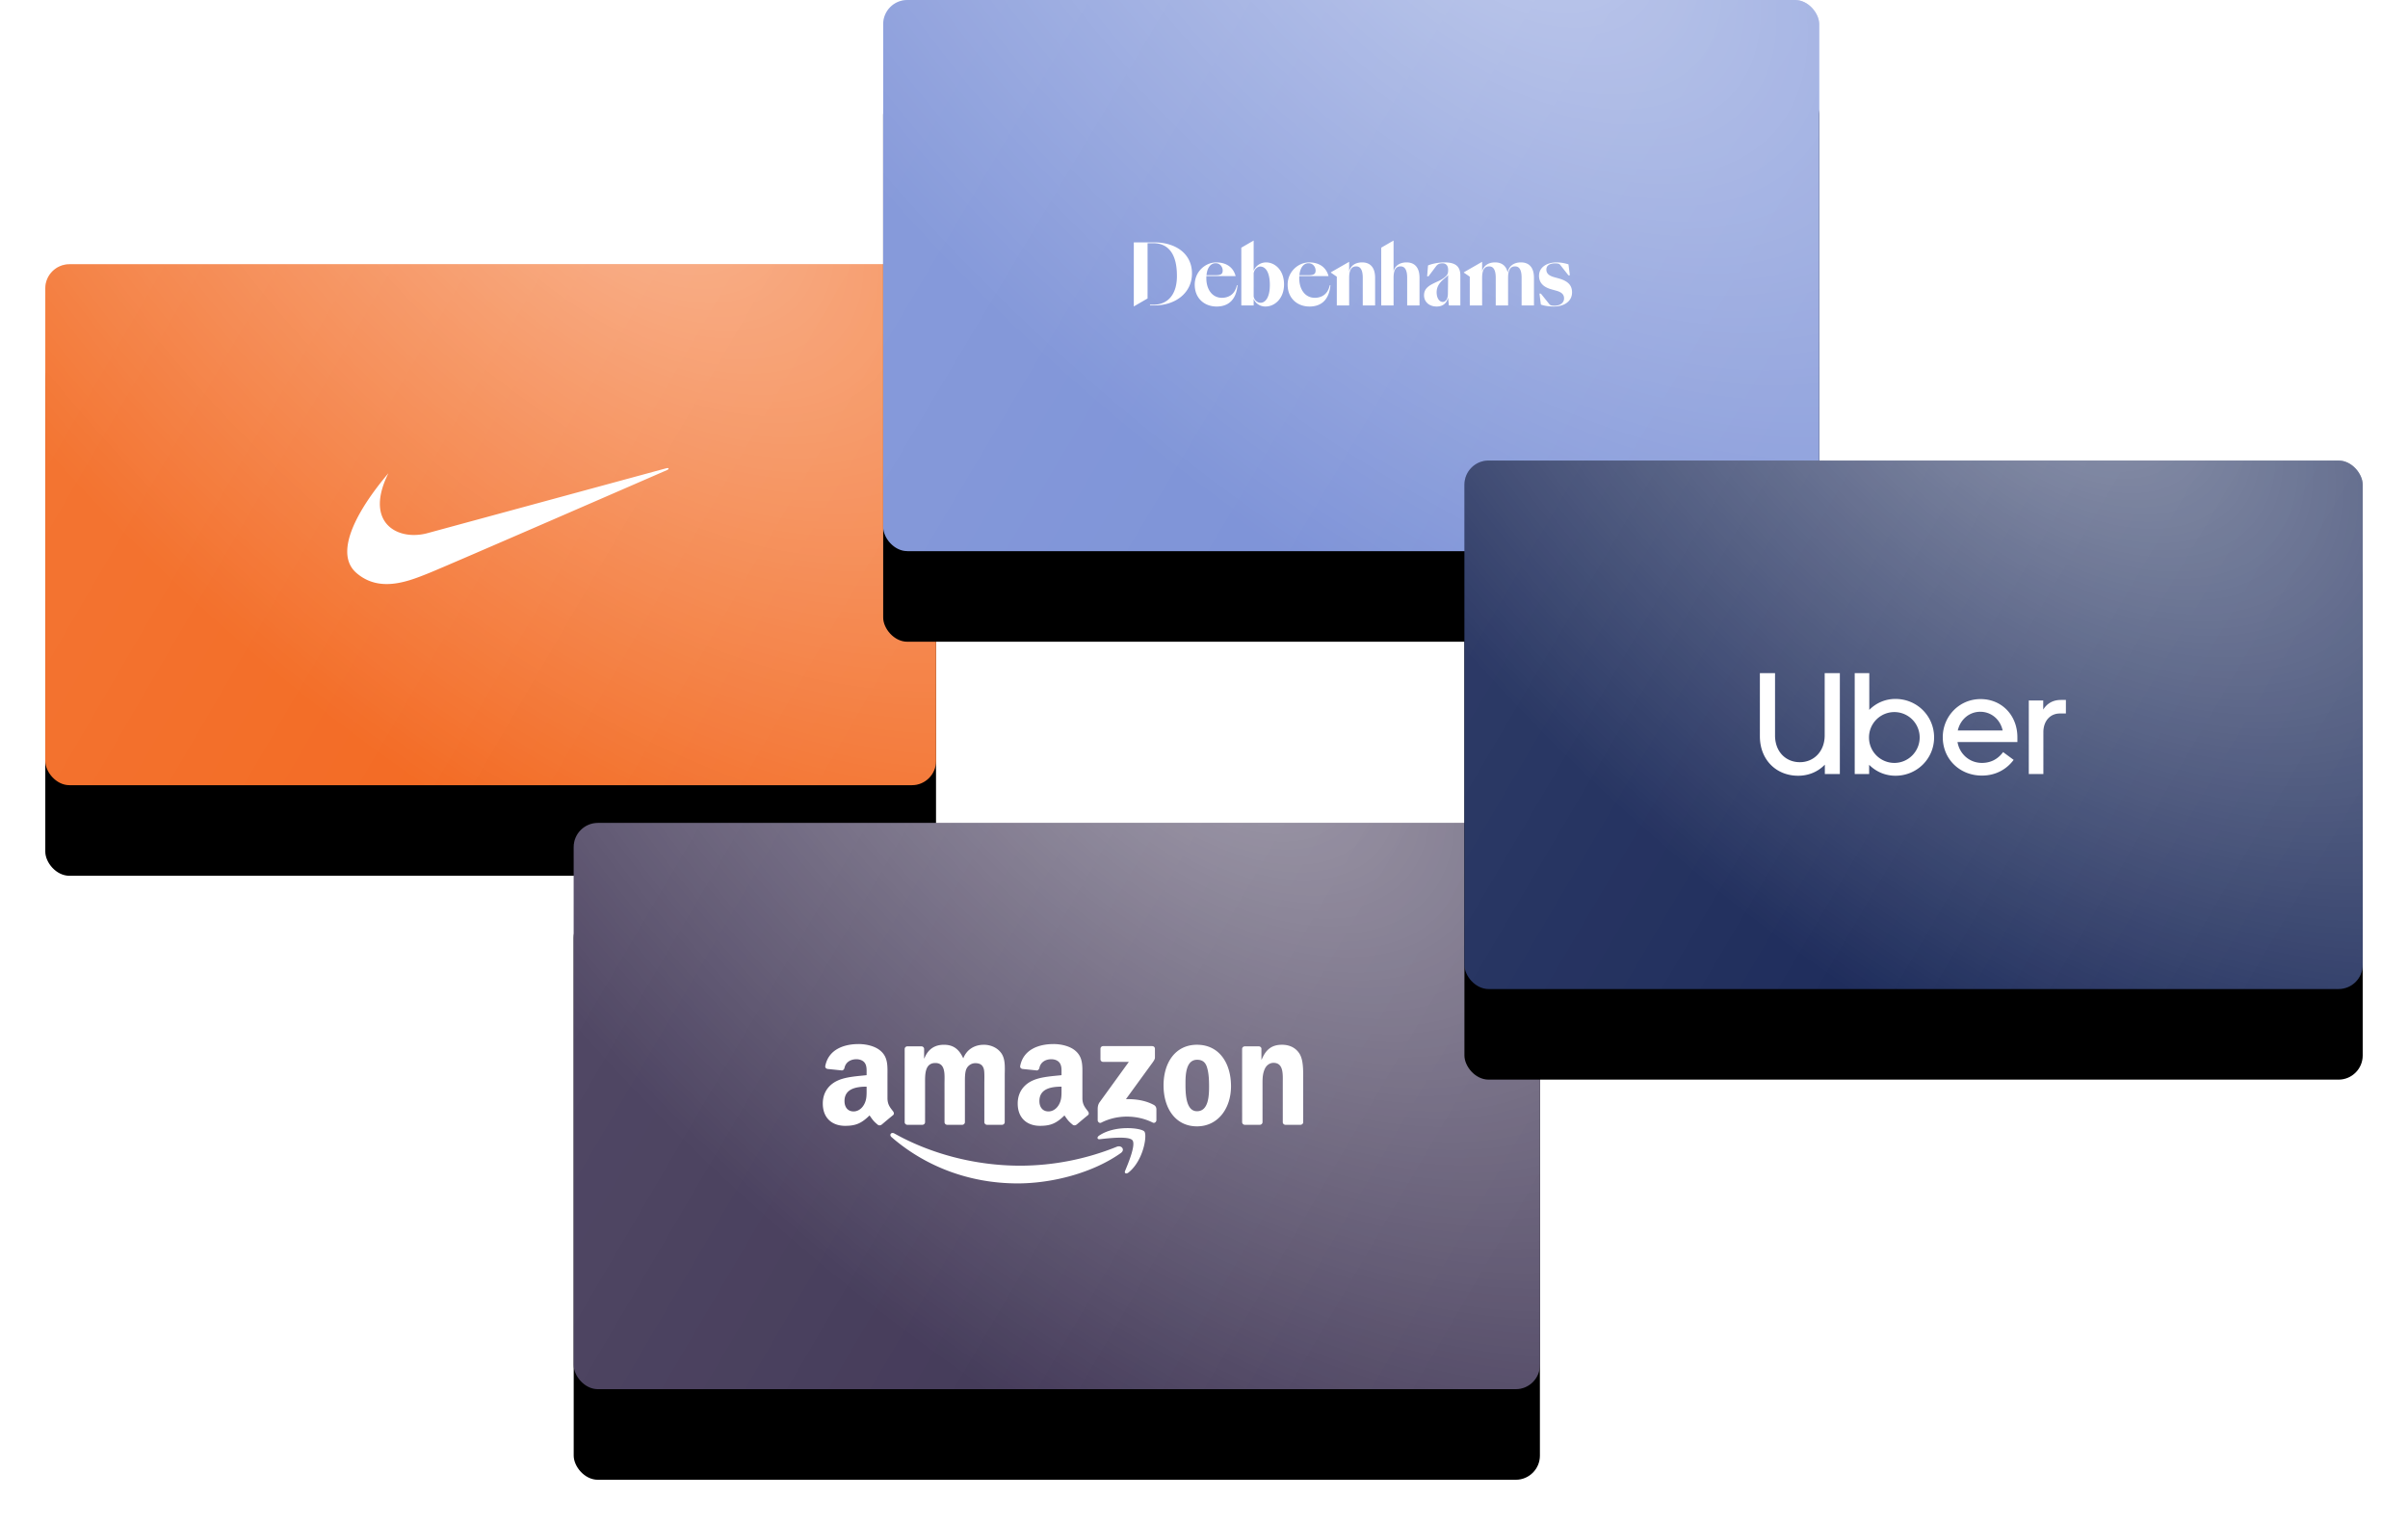
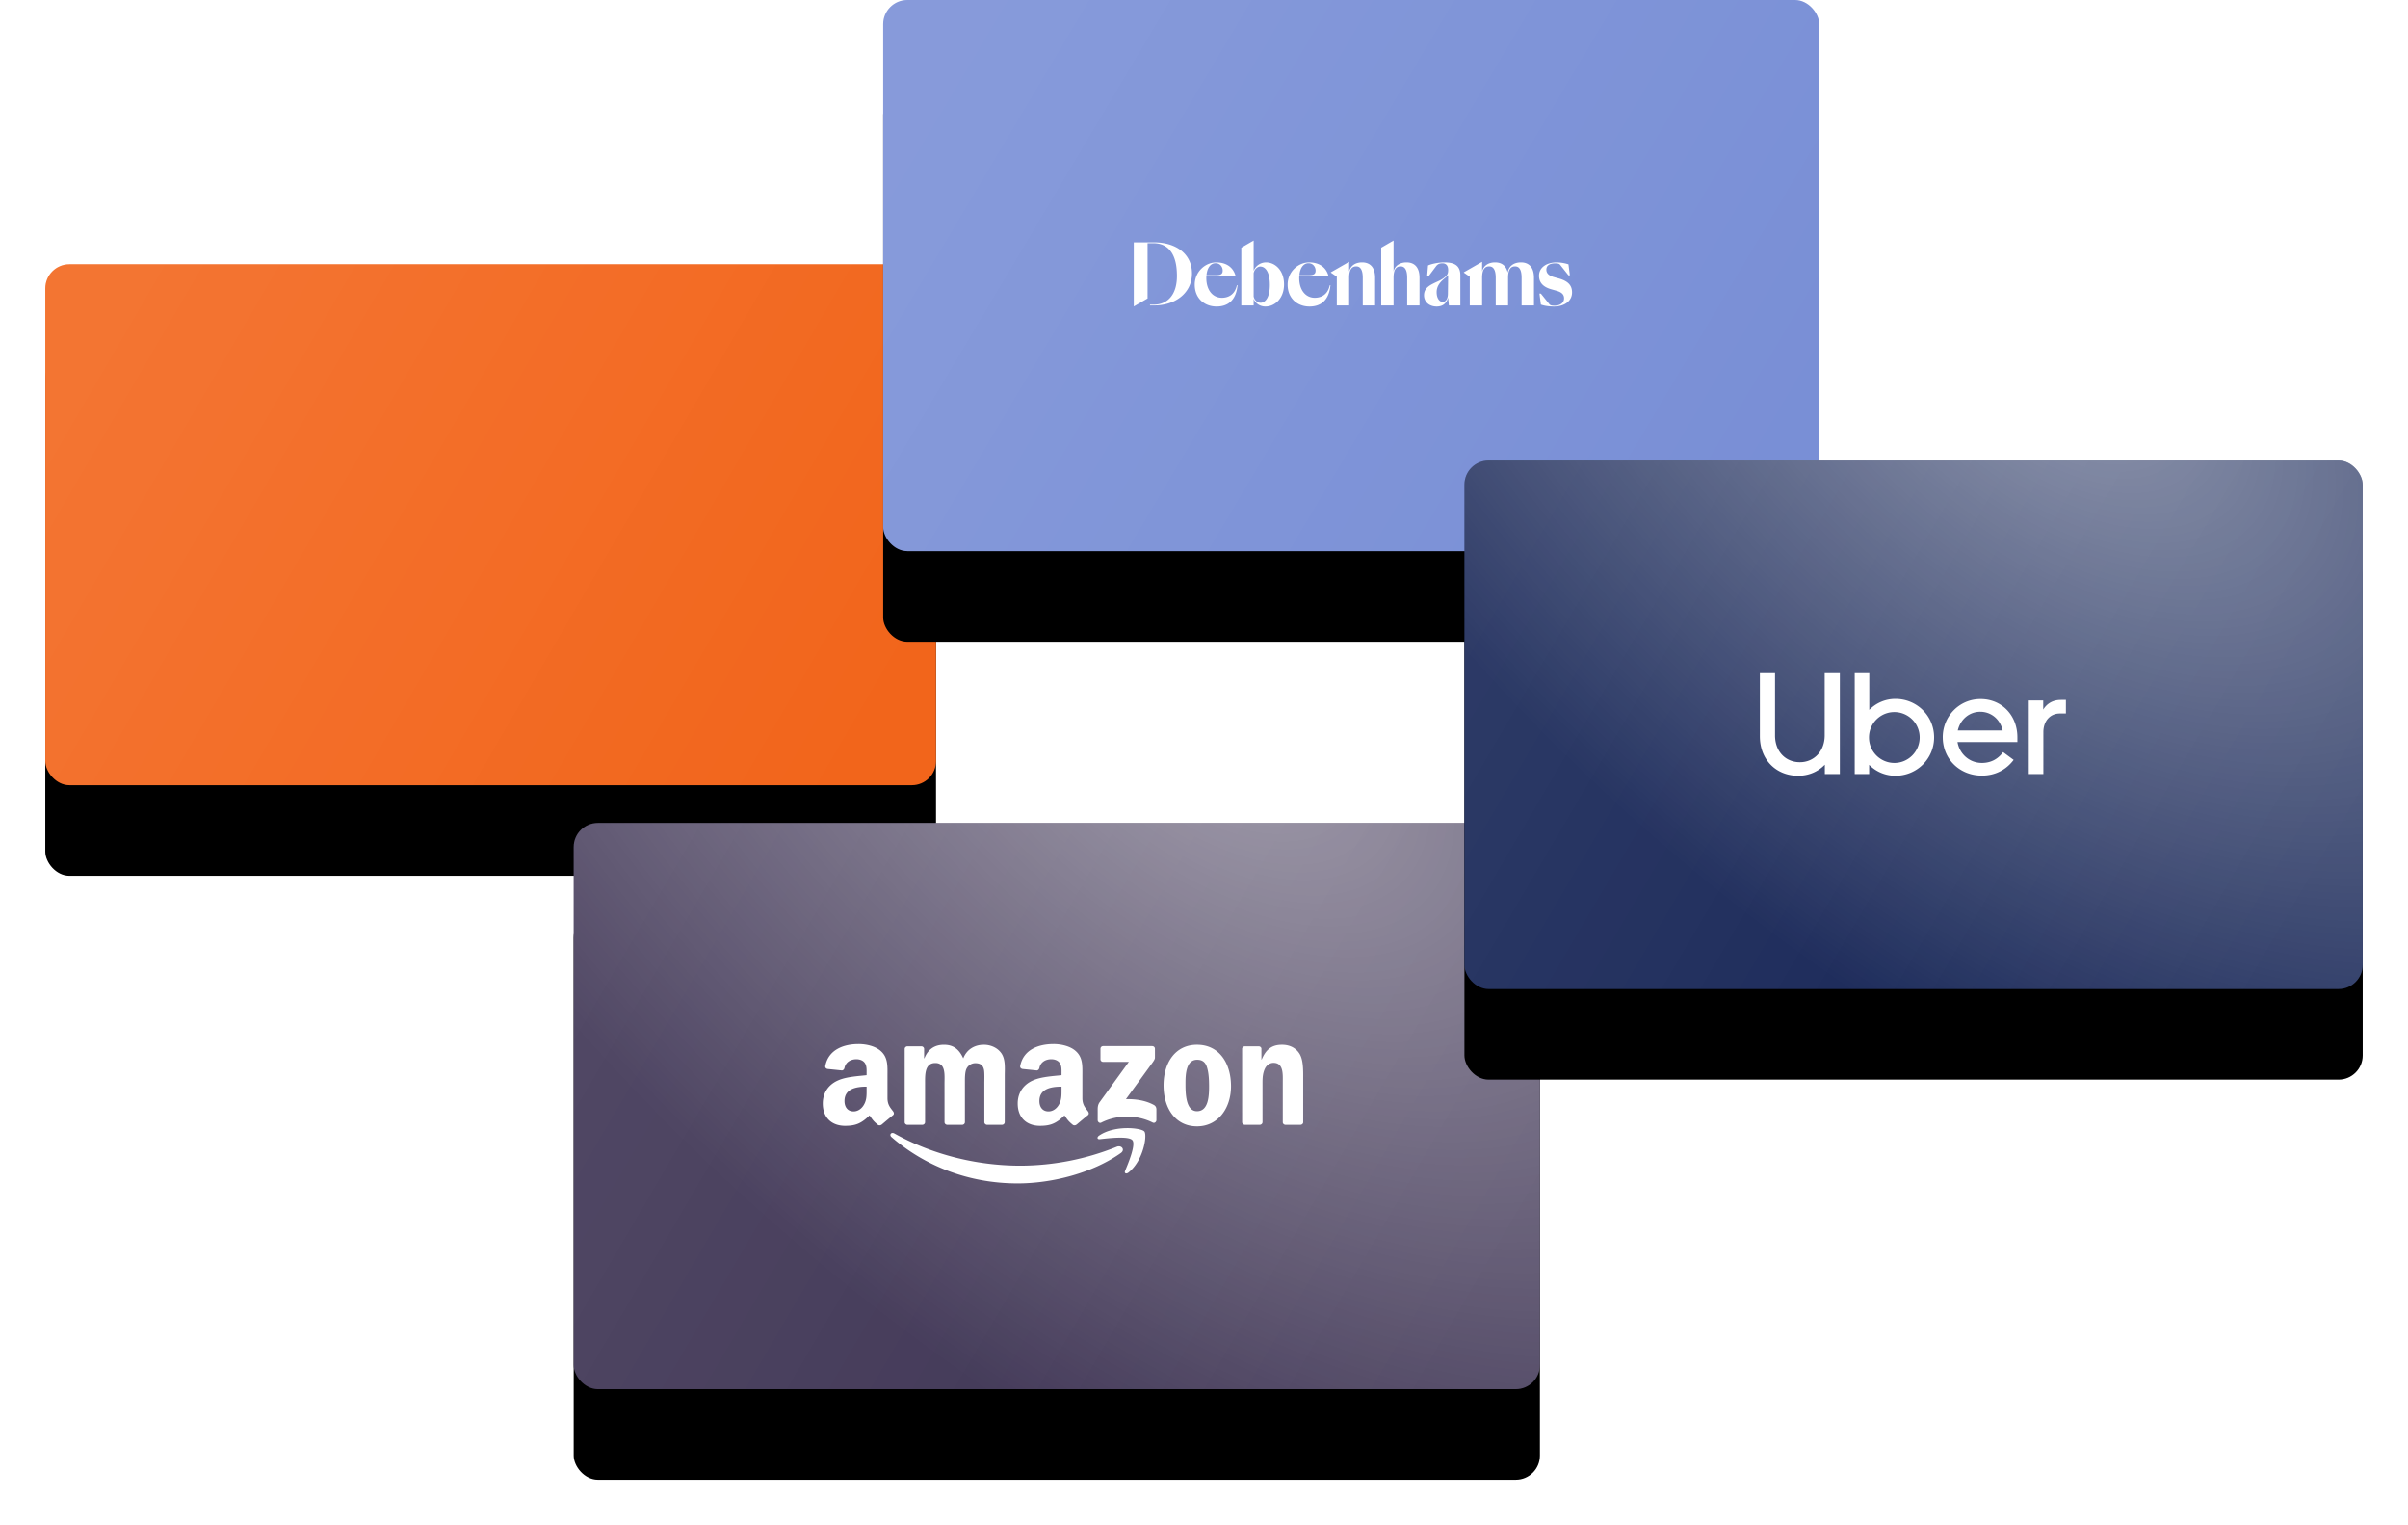
<svg xmlns="http://www.w3.org/2000/svg" xmlns:xlink="http://www.w3.org/1999/xlink" width="319" height="202" viewBox="0 0 319 202">
  <defs>
    <radialGradient id="d" cx="64.534%" cy="-23.591%" r="219.481%" fx="64.534%" fy="-23.591%" gradientTransform="matrix(.431 .675 -.217 .406 .316 -.576)">
      <stop offset="0%" stop-color="#FFF" stop-opacity=".5" />
      <stop offset="100%" stop-color="#FFF" stop-opacity="0" />
    </radialGradient>
    <radialGradient id="h" cx="64.534%" cy="-23.591%" r="219.239%" fx="64.534%" fy="-23.591%" gradientTransform="matrix(.432 .676 -.218 .405 .315 -.577)">
      <stop offset="0%" stop-color="#FFF" stop-opacity=".5" />
      <stop offset="100%" stop-color="#FFF" stop-opacity="0" />
    </radialGradient>
    <radialGradient id="l" cx="64.534%" cy="-23.591%" r="218.679%" fx="64.534%" fy="-23.591%" gradientTransform="matrix(.433 .678 -.22 .405 .314 -.578)">
      <stop offset="0%" stop-color="#FFF" stop-opacity=".5" />
      <stop offset="100%" stop-color="#FFF" stop-opacity="0" />
    </radialGradient>
    <radialGradient id="p" cx="64.534%" cy="-23.591%" r="218.774%" fx="64.534%" fy="-23.591%" gradientTransform="matrix(.433 .677 -.219 .405 .314 -.578)">
      <stop offset="0%" stop-color="#FFF" stop-opacity=".5" />
      <stop offset="100%" stop-color="#FFF" stop-opacity="0" />
    </radialGradient>
    <linearGradient id="c" x1="100%" x2="0%" y1="67.096%" y2="32.904%">
      <stop offset="0%" stop-color="#FFF" stop-opacity="0" />
      <stop offset="100%" stop-color="#FFF" stop-opacity=".102" />
    </linearGradient>
    <linearGradient id="g" x1="100%" x2="0%" y1="67.166%" y2="32.834%">
      <stop offset="0%" stop-color="#FFF" stop-opacity="0" />
      <stop offset="100%" stop-color="#FFF" stop-opacity=".102" />
    </linearGradient>
    <linearGradient id="k" x1="100%" x2="0%" y1="67.329%" y2="32.671%">
      <stop offset="0%" stop-color="#FFF" stop-opacity="0" />
      <stop offset="100%" stop-color="#FFF" stop-opacity=".102" />
    </linearGradient>
    <linearGradient id="o" x1="100%" x2="0%" y1="67.301%" y2="32.699%">
      <stop offset="0%" stop-color="#FFF" stop-opacity="0" />
      <stop offset="100%" stop-color="#FFF" stop-opacity=".102" />
    </linearGradient>
    <filter id="a" width="125.4%" height="152.2%" x="-12.7%" y="-13%" filterUnits="objectBoundingBox">
      <feMorphology in="SourceAlpha" radius="3" result="shadowSpreadOuter1" />
      <feOffset dy="12" in="shadowSpreadOuter1" result="shadowOffsetOuter1" />
      <feGaussianBlur in="shadowOffsetOuter1" result="shadowBlurOuter1" stdDeviation="6" />
      <feColorMatrix in="shadowBlurOuter1" values="0 0 0 0 0.173 0 0 0 0 0.162 0 0 0 0 0.367 0 0 0 0.246 0" />
    </filter>
    <filter id="e" width="123.4%" height="148%" x="-11.7%" y="-12%" filterUnits="objectBoundingBox">
      <feMorphology in="SourceAlpha" radius="3" result="shadowSpreadOuter1" />
      <feOffset dy="12" in="shadowSpreadOuter1" result="shadowOffsetOuter1" />
      <feGaussianBlur in="shadowOffsetOuter1" result="shadowBlurOuter1" stdDeviation="6" />
      <feColorMatrix in="shadowBlurOuter1" values="0 0 0 0 0.173 0 0 0 0 0.162 0 0 0 0 0.367 0 0 0 0.246 0" />
    </filter>
    <filter id="i" width="124.2%" height="149.3%" x="-12.1%" y="-12.3%" filterUnits="objectBoundingBox">
      <feMorphology in="SourceAlpha" radius="3" result="shadowSpreadOuter1" />
      <feOffset dy="12" in="shadowSpreadOuter1" result="shadowOffsetOuter1" />
      <feGaussianBlur in="shadowOffsetOuter1" result="shadowBlurOuter1" stdDeviation="6" />
      <feColorMatrix in="shadowBlurOuter1" values="0 0 0 0 0.173 0 0 0 0 0.162 0 0 0 0 0.367 0 0 0 0.246 0" />
    </filter>
    <filter id="m" width="125.2%" height="151.4%" x="-12.6%" y="-12.9%" filterUnits="objectBoundingBox">
      <feMorphology in="SourceAlpha" radius="3" result="shadowSpreadOuter1" />
      <feOffset dy="12" in="shadowSpreadOuter1" result="shadowOffsetOuter1" />
      <feGaussianBlur in="shadowOffsetOuter1" result="shadowBlurOuter1" stdDeviation="6" />
      <feColorMatrix in="shadowBlurOuter1" values="0 0 0 0 0.173 0 0 0 0 0.162 0 0 0 0 0.367 0 0 0 0.246 0" />
    </filter>
    <rect id="b" width="118" height="69" x="0" y="0" rx="3.2" />
    <rect id="f" width="128" height="75" x="0" y="0" rx="3.2" />
    <rect id="j" width="124" height="73" x="0" y="0" rx="3.2" />
    <rect id="n" width="119" height="70" x="0" y="0" rx="3.2" />
  </defs>
  <g fill="none" fill-rule="evenodd">
    <g fill-rule="nonzero" transform="translate(6 35)">
      <use fill="#000" filter="url(#a)" xlink:href="#b" />
      <use fill="#F2651B" xlink:href="#b" />
      <use fill="url(#c)" xlink:href="#b" />
-       <rect width="118" height="69" fill="url(#d)" rx="3.2" />
-       <path d="M45.453 27.681c-2.77 3.261-5.426 7.306-5.453 10.33-.01 1.136.352 2.13 1.221 2.882 1.25 1.083 2.628 1.465 3.999 1.467 2.003.003 3.992-.808 5.55-1.432 2.624-1.052 31.62-13.676 31.62-13.676.28-.141.228-.316-.122-.228-.141.035-31.568 8.574-31.568 8.574a6.928 6.928 0 01-1.83.262c-2.415.014-4.564-1.33-4.546-4.162.007-1.109.345-2.445 1.13-4.017" fill="#FFF" />
    </g>
    <g transform="translate(76 109)">
      <g fill-rule="nonzero">
        <use fill="#000" filter="url(#e)" xlink:href="#f" />
        <use fill="#3D3353" xlink:href="#f" />
        <use fill="url(#g)" xlink:href="#f" />
      </g>
      <rect width="128" height="75" fill="url(#h)" fill-rule="nonzero" rx="3.2" />
      <path fill="#FFF" d="M42.483 41.133C47.239 43.797 53.12 45.4 59.195 45.4a34.36 34.36 0 0012.749-2.509c.626-.256 1.15.395.537.832-3.698 2.624-9.058 4.023-13.674 4.023-6.47 0-12.297-2.303-16.704-6.134-.346-.302-.036-.712.38-.478zm33.115-.26c.404.482-.105 3.828-2.092 5.425-.304.245-.595.114-.46-.211.446-1.072 1.447-3.474.973-4.058-.471-.581-3.125-.274-4.316-.138-.363.042-.419-.262-.092-.48 2.114-1.432 5.582-1.019 5.987-.539zm6.975-11.492c2.923 0 4.505 2.416 4.505 5.487 0 2.968-1.748 5.322-4.505 5.322-2.87 0-4.432-2.416-4.432-5.426 0-3.028 1.582-5.383 4.432-5.383zm-19.017-.093c.958 0 2.21.245 2.967.944.958.861.867 2.01.867 3.26v2.955c0 .887.382 1.277.742 1.756.125.171.152.376-.008.504-.402.323-1.117.923-1.51 1.259l-.003-.006a.424.424 0 01-.465.046c-.654-.523-.773-.765-1.13-1.264-1.08 1.061-1.848 1.378-3.247 1.378-1.66 0-2.948-.983-2.948-2.954 0-1.538.865-2.586 2.1-3.098 1.07-.453 2.563-.533 3.704-.658v-.245c0-.451.036-.984-.241-1.373-.238-.35-.698-.494-1.105-.494-.751 0-1.419.37-1.582 1.139-.033.17-.164.338-.344.346l-1.908-.197c-.161-.035-.341-.16-.294-.397.438-2.229 2.532-2.9 4.405-2.9zm-25.822 0c.959 0 2.211.245 2.967.944.959.861.867 2.01.867 3.26v2.955c0 .887.383 1.277.743 1.756.127.171.155.376-.006.504a82.77 82.77 0 00-1.51 1.259l-.005-.006a.424.424 0 01-.466.046c-.653-.523-.77-.765-1.13-1.264-1.08 1.061-1.845 1.378-3.246 1.378-1.657 0-2.948-.983-2.948-2.954 0-1.538.867-2.586 2.1-3.098 1.07-.453 2.562-.533 3.704-.658v-.245c0-.451.036-.984-.239-1.373-.24-.35-.7-.494-1.105-.494-.75 0-1.421.37-1.584 1.139-.034.17-.164.338-.341.346l-1.912-.197c-.16-.035-.338-.16-.293-.397.44-2.229 2.532-2.9 4.404-2.9zm16.594.093c.826 0 1.729.328 2.28 1.064.623.819.496 2.008.496 3.05l-.003 6.14c0 .195-.169.352-.38.352h-1.966c-.197-.013-.355-.165-.355-.352V34.48c0-.41.039-1.434-.055-1.824-.147-.653-.588-.837-1.158-.837a1.31 1.31 0 00-1.178.797c-.151.368-.178.922-.182 1.409v5.611c0 .195-.17.352-.38.352H49.48c-.2-.013-.354-.165-.354-.352l-.003-5.156c0-1.085.185-2.682-1.214-2.682-1.363 0-1.362 1.444-1.36 2.555v5.283c0 .195-.169.352-.38.352H44.2c-.188-.013-.338-.15-.352-.323v-9.728c0-.195.17-.35.38-.35h1.836c.192.009.344.15.358.326v1.272h.036c.479-1.23 1.38-1.803 2.593-1.803 1.232 0 2.003.574 2.557 1.803.476-1.23 1.56-1.803 2.72-1.803zm39.498 0c.884 0 1.745.307 2.3 1.147.475.718.511 1.89.514 2.805v6.347c-.022.171-.185.307-.379.307h-1.975c-.18-.013-.33-.141-.35-.307v-5.284c0-1.063.128-2.62-1.232-2.62-.48 0-.92.309-1.139.778-.277.595-.313 1.186-.313 1.842v5.24c-.002.194-.174.351-.385.351h-1.96c-.198-.013-.356-.165-.356-.352l-.002-9.731c.016-.179.18-.317.38-.317h1.825c.172.008.313.12.352.272v1.487h.036c.55-1.33 1.324-1.965 2.684-1.965zm-17.2.18c.207 0 .374.143.374.351v1.192c-.003.2-.178.461-.488.874l-3.355 4.61c1.247-.03 2.563.15 3.693.762.255.139.324.342.344.542v1.485c0 .202-.233.44-.477.317-1.992-1.005-4.637-1.115-6.84.01-.224.118-.46-.117-.46-.32v-1.41c0-.226.003-.613.239-.957l3.886-5.364H70.16c-.208 0-.374-.141-.374-.35v-1.391c0-.21.166-.352.366-.352h6.474zM64.625 34.93c-1.427 0-2.93.293-2.93 1.908 0 .819.442 1.373 1.199 1.373.55 0 1.05-.327 1.363-.86.387-.657.368-1.272.368-2.01zm-25.821 0c-1.424 0-2.928.293-2.928 1.908 0 .819.44 1.373 1.196 1.373.554 0 1.05-.327 1.363-.86.388-.657.369-1.272.369-2.01zm43.786-3.562c-1.452 0-1.543 1.903-1.543 3.09 0 1.189-.02 3.727 1.526 3.727 1.527 0 1.599-2.048 1.599-3.295 0-.822-.036-1.803-.294-2.581-.222-.677-.662-.941-1.288-.941z" />
    </g>
    <g transform="translate(117)">
      <g fill-rule="nonzero">
        <use fill="#000" filter="url(#i)" xlink:href="#j" />
        <use fill="#798FD6" xlink:href="#j" />
        <use fill="url(#k)" xlink:href="#j" />
      </g>
-       <rect width="124" height="73" fill="url(#l)" fill-rule="nonzero" rx="3.2" />
-       <path d="M30 13h64v46H30z" />
      <path fill="#FFF" fill-rule="nonzero" d="M74.302 34.755c1.15 0 2.157.253 2.157 1.717v3.985h-1.515l-.11-1.035c-.2.793-.742 1.178-1.505 1.178-1.017 0-1.68-.638-1.68-1.486 0-1.09.95-1.431 2-1.926a3.56 3.56 0 00.841-.55c.244-.21.354-.419.354-.881 0-.54-.243-.881-.763-.881-.387 0-.641.121-.851.407l-.984 1.31h-.188l.121-1.43c.442-.21 1.394-.408 2.123-.408zm.509 4.205l.033-2.52c-.1.12-.232.23-.365.34-.553.452-1.16 1.013-1.16 1.916 0 .88.42 1.299.806 1.299.376 0 .675-.386.686-1.035zm-17.637.484c.718 0 1.691-.297 1.99-1.662h.089c-.21 2.092-1.36 2.818-2.776 2.818-1.603 0-2.897-1.079-2.897-2.895 0-1.706 1.393-2.95 2.853-2.95 1.028 0 2.19.407 2.565 1.816h-3.87c-.011.088-.011.176-.011.275 0 1.52.807 2.598 2.057 2.598zm-.84-4.579c-.587 0-1.096.517-1.195 1.585h1.238c.697 0 .907-.176.907-.627 0-.397-.287-.958-.95-.958zm-11.468 4.58c.719 0 1.692-.298 1.99-1.663h.089c-.21 2.092-1.36 2.818-2.775 2.818-1.604 0-2.898-1.079-2.898-2.895 0-1.706 1.394-2.95 2.853-2.95 1.029 0 2.19.407 2.566 1.816h-3.87c-.012.088-.012.176-.012.275 0 1.52.808 2.598 2.057 2.598zm-.84-4.58c-.586 0-1.095.517-1.195 1.585h1.239c.697 0 .907-.176.907-.627 0-.397-.288-.958-.951-.958zm40.46-.11c1.062 0 1.726.65 1.726 2.047v3.655h-1.637V36.79c0-1.078-.32-1.508-.873-1.508-.609 0-.918.463-.918 1.508v3.666h-1.637V36.79c0-1.078-.332-1.508-.873-1.508-.609 0-.93.463-.93 1.508v3.666h-1.636v-3.809l-.785-.54v-.043l2.422-1.387v1.266c.21-.815.895-1.189 1.714-1.189.873 0 1.481.44 1.67 1.354.165-.98.94-1.354 1.758-1.354zm-21.043 0c1.062 0 1.725.65 1.725 2.047v3.655h-1.636V36.79c0-1.078-.332-1.508-.874-1.508-.608 0-.929.463-.929 1.508v3.666h-1.636v-3.809l-.785-.54v-.043l2.421-1.387v1.266c.21-.815.896-1.189 1.714-1.189zm-27.567-2.653c2.908 0 5.031 1.52 5.031 4.117 0 2.587-2.19 4.238-4.998 4.238h-.564v-.1h.487c1.714 0 3.207-1.188 3.074-4.171-.077-2.642-1.205-3.974-3.13-3.974h-.751v7.32L33.2 40.59v-8.487h2.676zm33.45 2.653c1.062 0 1.725.65 1.725 2.047v3.655h-1.636V36.79c0-1.078-.332-1.508-.874-1.508-.608 0-.929.463-.929 1.508v3.666h-1.636v-7.65l1.636-.947v4.084c.21-.815.896-1.189 1.714-1.189zm-18.61 0c1.183 0 2.388 1.024 2.388 2.917 0 1.827-1.194 2.928-2.466 2.928-.707 0-1.327-.407-1.559-1.013v.87h-1.636v-7.65l1.636-.947v4.007a1.771 1.771 0 011.637-1.112zm-.73 5.35c.608 0 1.238-.65 1.238-2.367 0-1.673-.563-2.433-1.271-2.433-.332 0-.774.309-.874.881v3.082c.1.517.509.837.907.837zm39.517-3.222c1.17.33 1.763.875 1.754 1.866-.01 1.15-1.033 1.854-2.414 1.851h-.025c-.52-.005-1.14-.065-1.69-.257l-.187-1.456.188.002 1.138 1.42c.143.166.397.18.673.182.63.005 1.253-.309 1.26-.959.004-.561-.37-.84-1.01-1.022l-.684-.193c-1.082-.306-1.63-.895-1.622-1.81.01-1.134 1.07-1.752 2.317-1.752h.033c.498.004 1.05.097 1.547.256l.186 1.455-.188-.001-1.105-1.398c-.131-.166-.386-.18-.673-.182-.531-.004-1.142.178-1.147.816-.005.518.358.818.998 1l.651.182z" />
    </g>
    <g fill-rule="nonzero" transform="translate(194 61)">
      <use fill="#000" filter="url(#m)" xlink:href="#n" />
      <use fill="#152455" xlink:href="#n" />
      <use fill="url(#o)" xlink:href="#n" />
      <rect width="119" height="70" fill="url(#p)" rx="3.2" />
      <path d="M41.148 36.404c0 2.157 1.415 3.55 3.29 3.55 1.854 0 3.288-1.431 3.288-3.55V28.16h2.008v13.36h-1.989v-1.24c-.898.935-2.141 1.47-3.537 1.47-2.869 0-5.068-2.08-5.068-5.23v-8.361h2.008v8.245zm10.556 5.116V28.16h1.93v4.866a4.826 4.826 0 013.462-1.45c2.868 0 5.125 2.27 5.125 5.096 0 2.805-2.257 5.077-5.125 5.077-1.358 0-2.6-.554-3.48-1.451v1.222h-1.912zm1.893-4.848a3.36 3.36 0 003.365 3.378c1.836 0 3.347-1.508 3.347-3.378a3.356 3.356 0 10-6.712 0zm9.771-.02c0-2.748 2.161-5.057 5.01-5.057 2.811 0 4.876 2.156 4.876 5.057v.63H65.32c.267 1.585 1.587 2.768 3.231 2.768 1.128 0 2.085-.458 2.811-1.432l1.396 1.031c-.975 1.298-2.428 2.08-4.207 2.08-2.925 0-5.182-2.175-5.182-5.077zm4.972-3.378c-1.434 0-2.639.993-2.983 2.481h5.947c-.325-1.488-1.53-2.48-2.964-2.48zm11.34.23h-.804c-1.262 0-2.18.973-2.18 2.48v5.536h-1.931v-9.735h1.912v1.203c.478-.783 1.262-1.279 2.333-1.279h.67v1.794z" fill="#FFF" />
    </g>
  </g>
</svg>